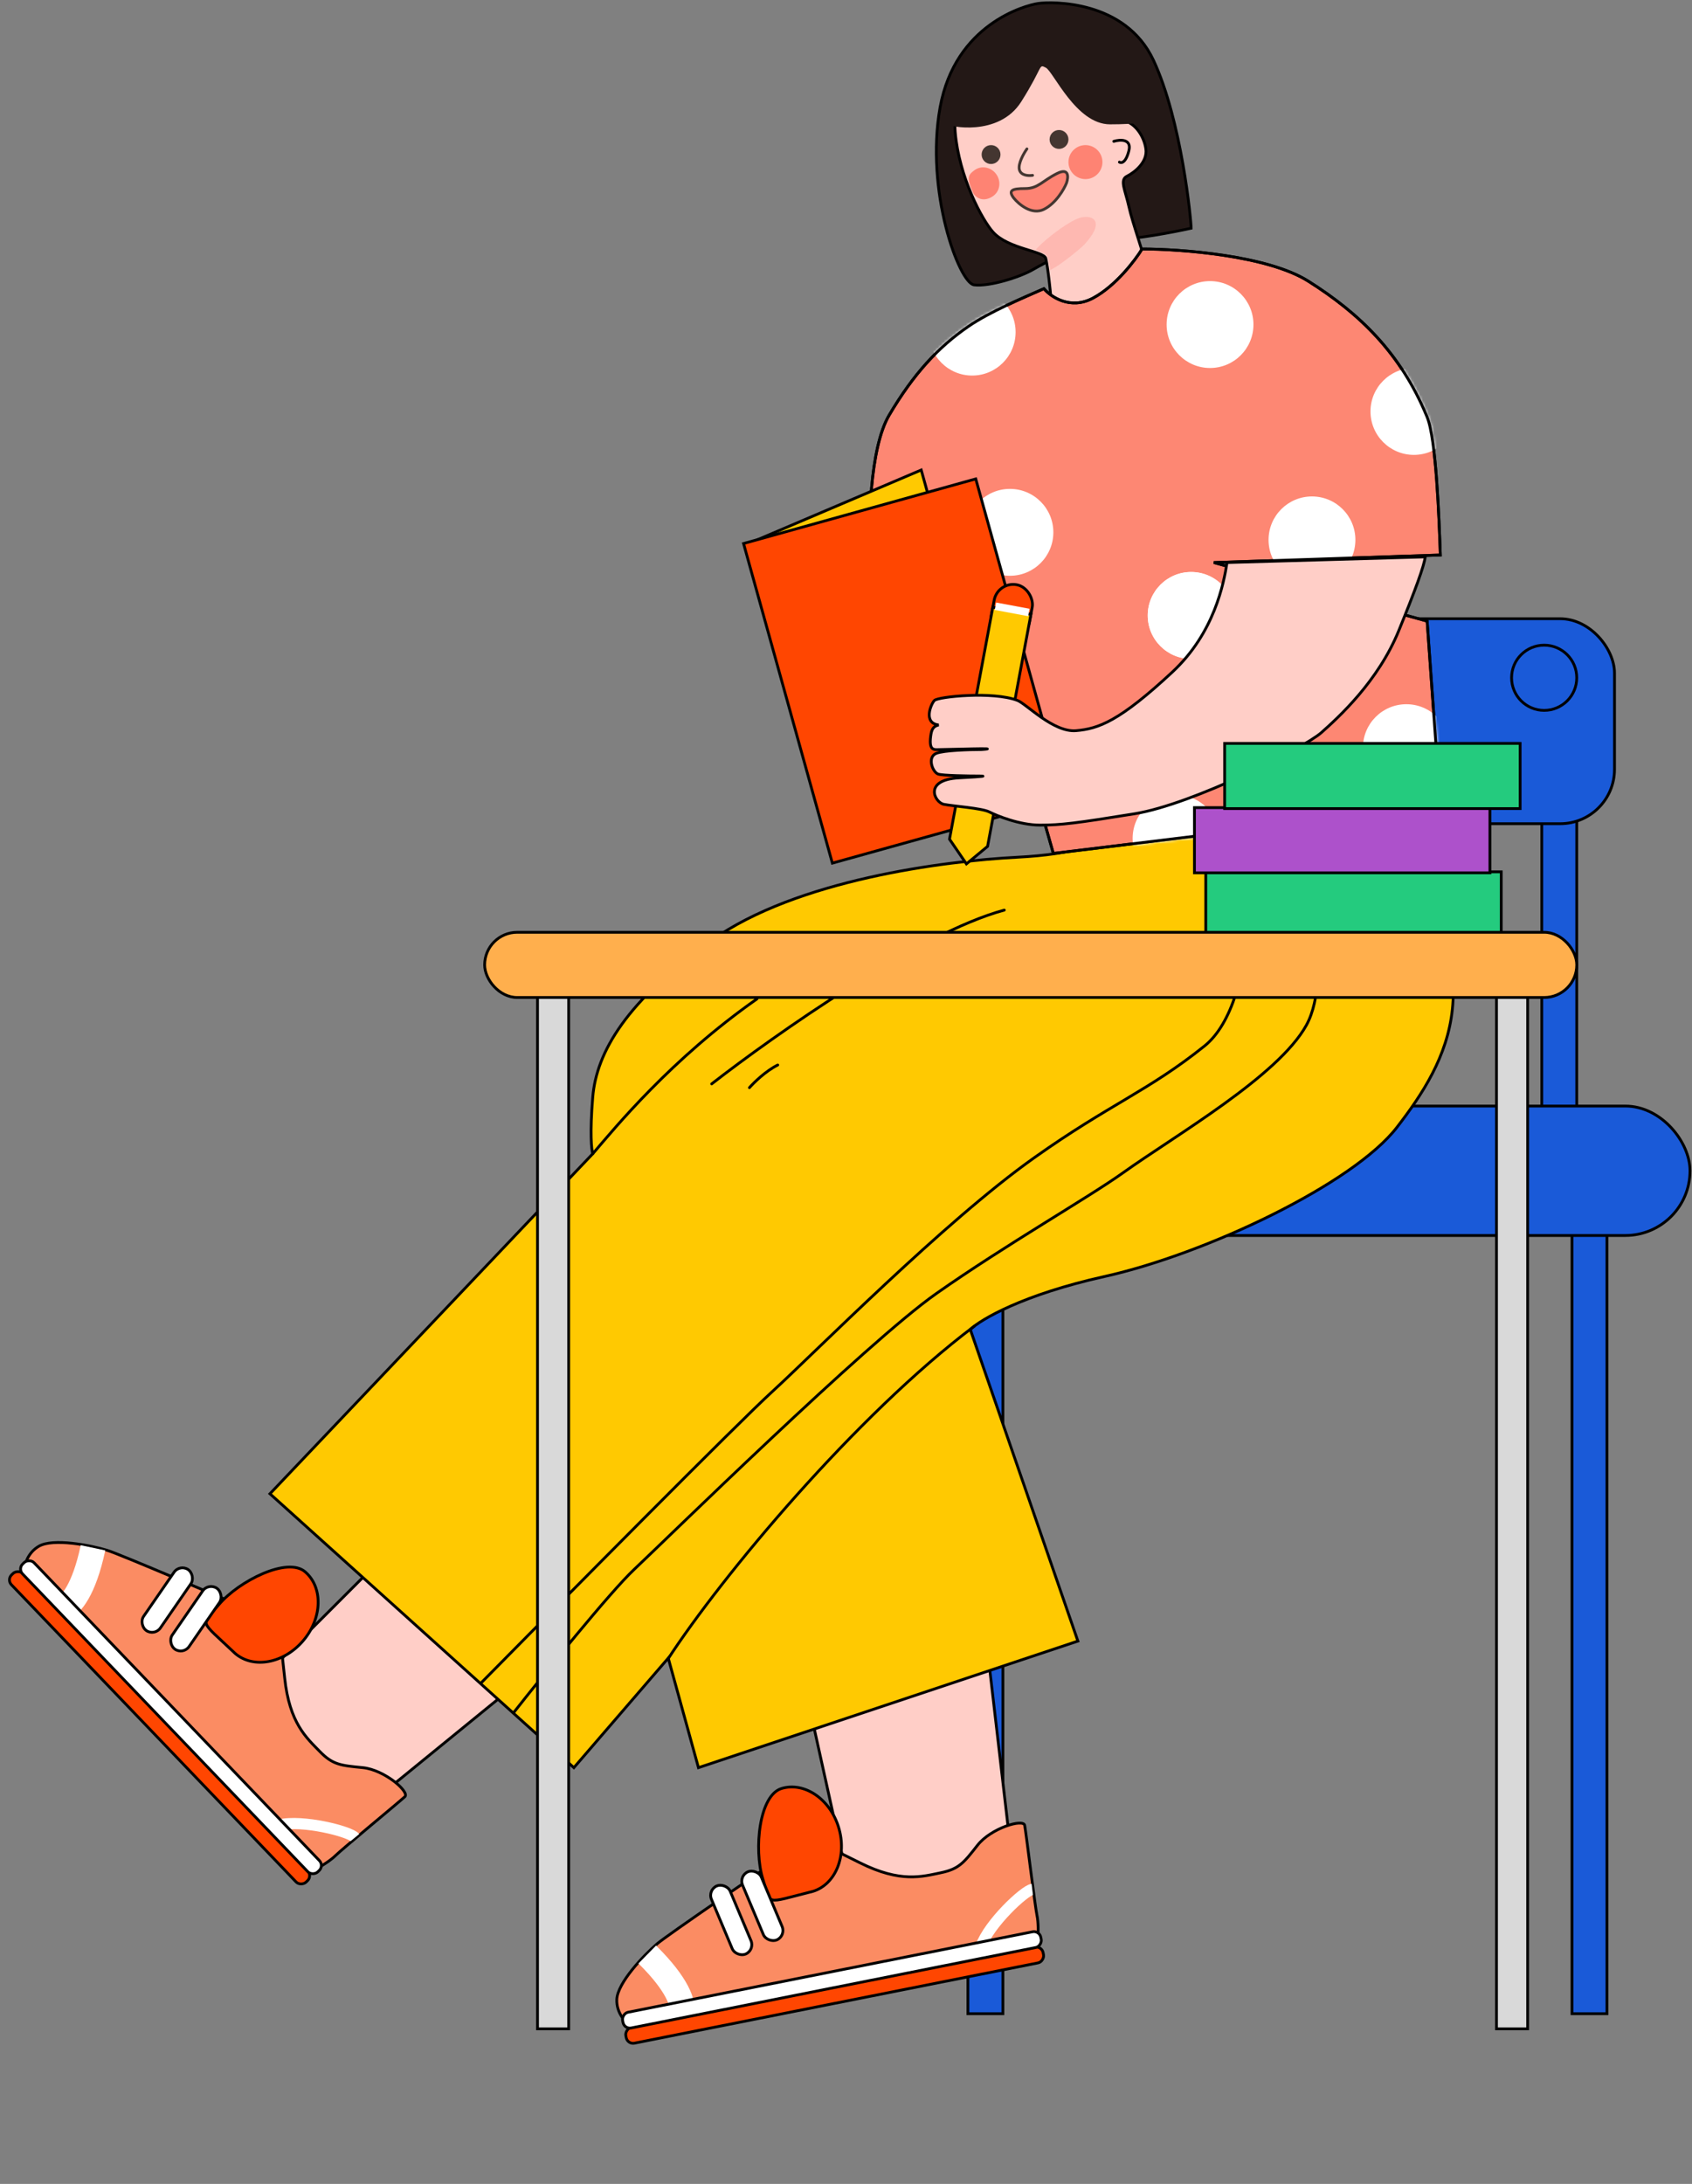
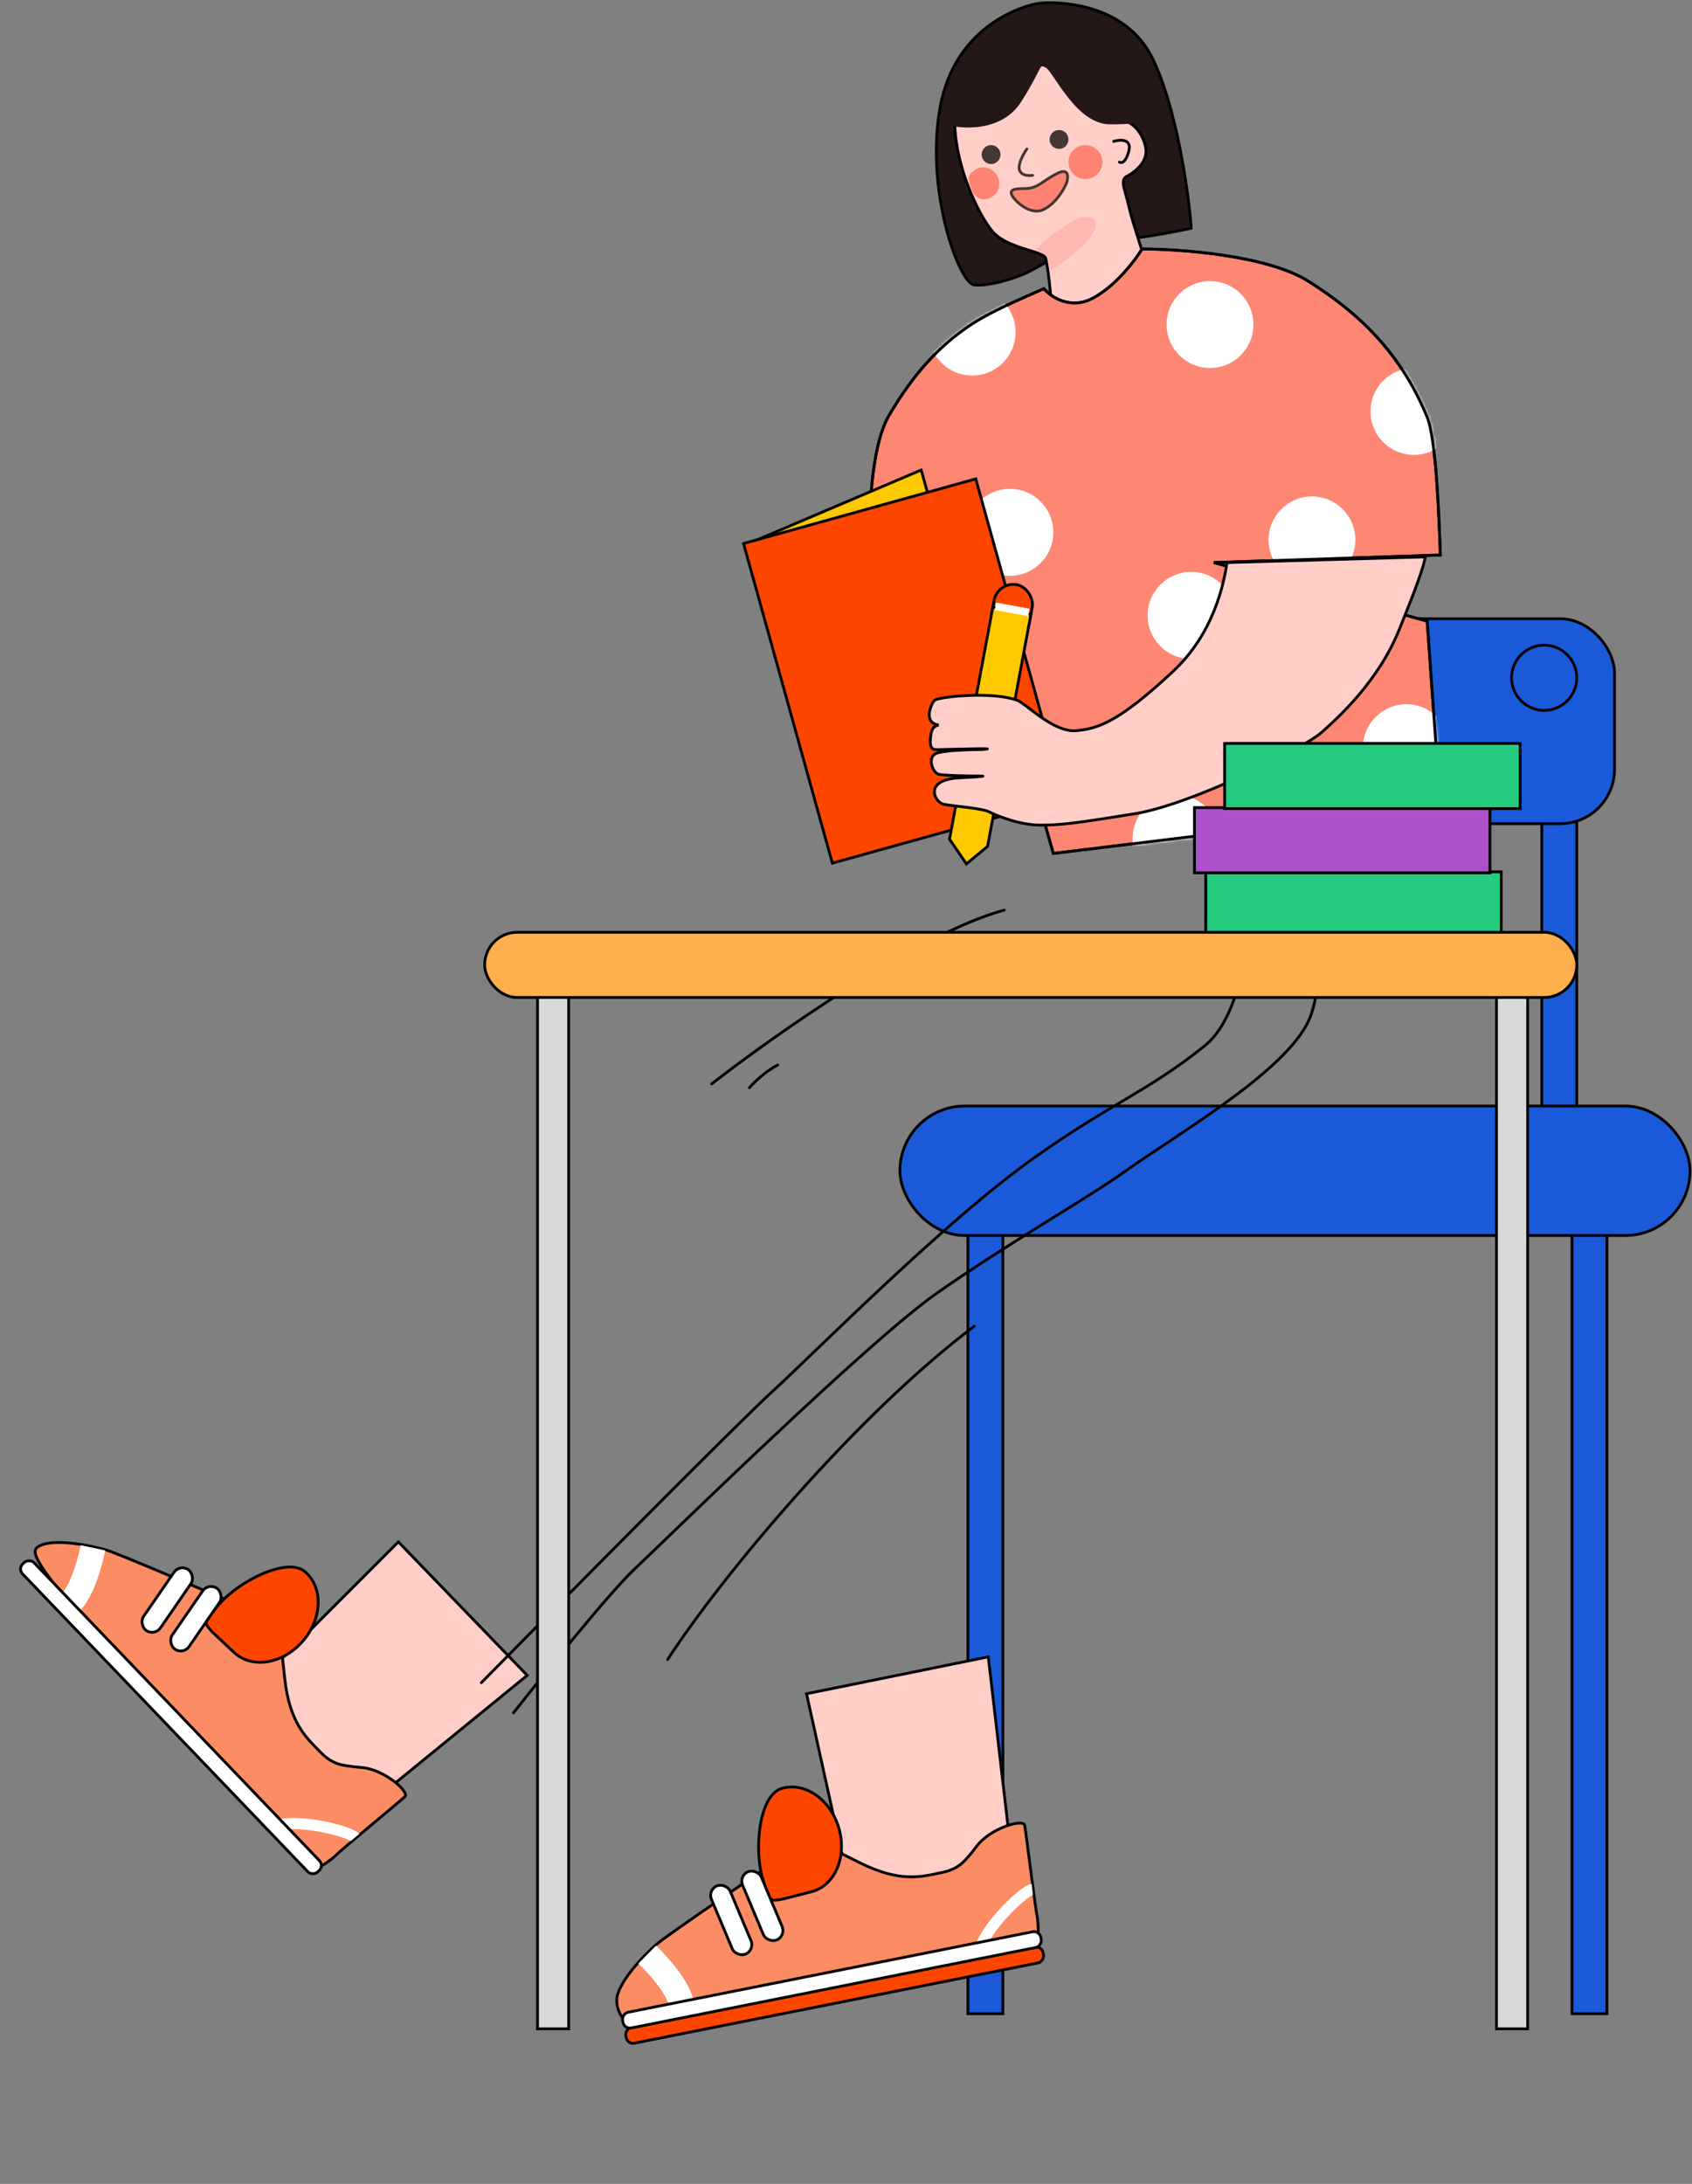
<svg xmlns="http://www.w3.org/2000/svg" width="607" height="783" viewBox="0 0 607 783" fill="none">
  <rect x="0" y="0" width="607" height="783" fill="#808080" stroke="none" />
  <path d="M399.559 85.888C407.144 85.888 421.23 83.179 427.325 81.825C427.325 79.116 423.939 43.223 413.78 21.552C403.622 -0.119 377.211 0.559 372.47 1.236C367.729 1.913 342.673 8.685 337.255 38.483C331.837 68.281 344.027 101.464 349.445 102.142C354.862 102.819 365.698 99.433 370.439 96.724C375.179 94.015 390.078 85.888 399.559 85.888Z" fill="#231816" stroke="black" stroke-linecap="round" />
  <path d="M342.672 47.287C341.588 34.284 348.992 27.873 352.83 26.293C362.311 23.358 382.221 17.625 386.014 18.166C390.754 18.843 398.881 42.546 402.944 43.223C407.008 43.901 410.394 48.641 411.071 53.382C411.748 58.122 407.008 61.821 404.299 63.176C401.59 64.53 403.646 68.025 404.976 74.011C406.33 80.106 410.394 91.306 410.394 92.66C410.394 94.015 418.52 96.047 415.134 100.11C411.748 104.173 403.621 110.268 392.786 112.977C381.95 115.686 377.21 113.654 377.21 110.268C377.21 106.882 375.855 95.369 375.178 92.66C374.501 89.952 361.634 89.274 356.216 83.179C352.346 78.825 344.026 63.54 342.672 47.287Z" fill="#FFCEC7" stroke="black" />
  <path d="M366.376 36.451C358.25 49.318 339.965 45.255 339.965 44.578C340.642 41.869 342.403 35.097 344.028 29.679C346.06 22.907 358.25 16.135 369.085 12.071C379.921 8.008 383.984 12.748 395.497 18.166C404.707 22.5 410.621 36.677 412.427 43.223C411.75 43.675 407.958 44.578 398.206 44.578C386.016 44.578 377.889 25.616 375.18 24.261C372.471 22.907 374.503 23.584 366.376 36.451Z" fill="#231816" />
  <path d="M372.47 89.274C373.373 89.726 375.314 90.764 375.856 91.306C376.398 91.848 377.21 94.692 377.21 96.047C380.596 94.241 387.409 88.688 388.723 87.243C395.495 79.793 392.246 77.599 388.046 78.439C384.66 79.116 376.307 85.211 372.47 89.274Z" fill="#FEB8B1" stroke="#FEB8B1" stroke-linecap="round" />
  <path d="M399.559 50.673C401.816 49.996 406.06 49.725 404.976 54.059C403.893 58.393 402.267 58.574 401.59 58.122" stroke="black" stroke-linecap="round" />
  <path d="M374.503 75.053C370.168 77.22 365.473 73.247 363.667 70.989C361.636 68.281 362.99 67.603 367.73 67.603C372.471 67.603 373.825 64.894 379.243 62.185C383.577 60.018 383.307 63.54 382.629 65.572C381.726 67.829 378.837 72.886 374.503 75.053Z" fill="#FE8373" stroke="#443631" stroke-linecap="round" />
  <path d="M368.407 53.382C367.278 54.962 365.157 58.664 365.698 60.831C366.24 62.998 369.085 63.089 370.439 62.863" stroke="#443631" stroke-linecap="round" />
  <circle cx="355.539" cy="55.413" r="3.386" fill="#443631" />
  <circle cx="379.92" cy="49.996" r="3.386" fill="#443631" />
  <circle cx="389.401" cy="58.122" r="6.095" fill="#FE8373" />
  <path d="M357.394 62.445C359.238 65.005 358.766 68.498 356.339 70.248C353.911 71.997 351.058 71.975 349.213 69.415C346.789 63.877 347.043 62.863 349.658 60.978C352.085 59.229 355.549 59.886 357.394 62.445Z" fill="#FE8373" />
  <rect x="553.109" y="281.428" width="12.544" height="127.672" fill="#1A5AD8" stroke="black" />
  <rect x="563.946" y="434.479" width="12.544" height="287.496" fill="#1A5AD8" stroke="black" />
  <rect x="347.236" y="434.479" width="12.544" height="287.496" fill="#1A5AD8" stroke="black" />
  <rect x="351.299" y="221.832" width="227.9" height="73.494" rx="19.5" fill="#1A5AD8" stroke="black" />
  <circle cx="553.964" cy="243.003" r="11.69" fill="#1A5AD8" stroke="black" />
  <rect x="322.855" y="396.555" width="283.433" height="46.405" rx="23.203" fill="#1A5AD8" stroke="black" />
  <path d="M129.409 649.358L189.131 600.675L142.914 552.822L89.551 606.203L129.409 649.358Z" fill="#FFCEC7" stroke="black" />
-   <path d="M120.353 665.289C118.673 666.981 115.258 669.086 113.76 669.927L8.721 563.002C8.753 561.122 9.839 556.765 13.933 554.38C19.051 551.4 32.507 554.031 38.439 555.834C43.184 557.276 81.31 573.614 99.779 581.603C99.992 582.856 100.761 588.608 102.128 601.594C103.836 617.827 110.008 623.104 114.697 627.931C119.386 632.758 122.236 632.976 130.101 633.746C137.967 634.517 147.054 642.462 145.236 644.178C143.419 645.893 122.454 663.173 120.353 665.289Z" fill="#FB8C63" stroke="black" stroke-linecap="round" />
+   <path d="M120.353 665.289C118.673 666.981 115.258 669.086 113.76 669.927C8.753 561.122 9.839 556.765 13.933 554.38C19.051 551.4 32.507 554.031 38.439 555.834C43.184 557.276 81.31 573.614 99.779 581.603C99.992 582.856 100.761 588.608 102.128 601.594C103.836 617.827 110.008 623.104 114.697 627.931C119.386 632.758 122.236 632.976 130.101 633.746C137.967 634.517 147.054 642.462 145.236 644.178C143.419 645.893 122.454 663.173 120.353 665.289Z" fill="#FB8C63" stroke="black" stroke-linecap="round" />
  <path d="M127.338 658.824C125.564 656.665 108.581 652.314 100.201 654.303" stroke="white" stroke-width="4" />
  <path d="M23.236 575.998C25.247 575.422 30.088 570.402 33.362 554.939" stroke="white" stroke-width="9" />
-   <rect x="-0.707" y="-0.015" width="152.604" height="5.751" rx="2.5" transform="matrix(-0.692 -0.722 -0.722 0.692 111.616 672.068)" fill="#FF4601" stroke="black" />
  <rect x="-0.707" y="-0.015" width="152.927" height="5.751" rx="2.5" transform="matrix(-0.692 -0.722 -0.722 0.692 115.818 668.4)" fill="white" stroke="black" />
  <path d="M78.656 575.147C77.966 575.955 77.348 576.653 76.803 577.268C75.922 578.262 75.231 579.042 74.731 579.73C73.944 580.814 73.761 581.5 74.023 582.266C74.166 582.684 74.454 583.162 74.938 583.756C75.421 584.348 76.078 585.03 76.934 585.859C77.787 586.686 78.813 587.635 80.036 588.767C81.282 589.92 82.733 591.263 84.413 592.856C90.87 598.358 101.762 596.446 108.739 588.274C115.72 580.097 115.896 569.033 109.44 563.521C107.893 562.2 105.676 561.698 103.032 561.87C100.393 562.042 97.389 562.882 94.349 564.17C88.263 566.746 82.143 571.062 78.656 575.147Z" fill="#FF4601" stroke="black" />
  <rect x="-0.127" y="-0.696" width="26.522" height="7.318" rx="3.659" transform="matrix(0.568 -0.823 -0.823 -0.568 65.253 592.857)" fill="white" stroke="black" />
  <rect x="-0.127" y="-0.696" width="26.522" height="7.318" rx="3.659" transform="matrix(0.568 -0.823 -0.823 -0.568 54.973 586.168)" fill="white" stroke="black" />
  <path d="M363.46 670.568L354.539 594.036L289.34 607.261L305.642 680.959L363.46 670.568Z" fill="#FFCEC7" stroke="black" />
  <path d="M372.019 686.77C372.541 689.097 372.479 693.109 372.383 694.823L225.746 725.867C224.178 724.829 221.089 721.57 221.281 716.836C221.521 710.919 230.976 700.99 235.686 696.959C239.454 693.733 273.733 670.379 290.402 659.106C291.573 659.6 296.835 662.046 308.518 667.878C323.122 675.168 330.891 672.803 337.482 671.446C344.073 670.089 345.79 667.804 350.67 661.588C355.55 655.371 367.135 651.983 367.604 654.438C368.073 656.893 371.365 683.861 372.019 686.77Z" fill="#FB8C63" stroke="black" stroke-linecap="round" />
  <path d="M370.326 677.405C367.552 677.74 354.75 689.717 351.919 697.852" stroke="white" stroke-width="4" />
  <path d="M244.511 720.62C245.107 718.614 243.479 711.834 232.203 700.757" stroke="white" stroke-width="9" />
  <rect x="-0.393" y="0.588" width="152.604" height="5.751" rx="2.5" transform="matrix(-0.981 0.195 0.195 0.981 373.226 697.13)" fill="#FF4601" stroke="black" />
  <rect x="-0.393" y="0.588" width="152.927" height="5.751" rx="2.5" transform="matrix(-0.981 0.195 0.195 0.981 372.395 691.614)" fill="white" stroke="black" />
  <path d="M273.599 673.442C273.909 674.459 274.165 675.355 274.39 676.145C274.755 677.422 275.041 678.424 275.352 679.215C275.842 680.463 276.322 680.986 277.108 681.177C277.538 681.281 278.096 681.295 278.857 681.207C279.616 681.118 280.544 680.931 281.703 680.656C282.859 680.381 284.211 680.027 285.823 679.604C287.466 679.174 289.378 678.673 291.625 678.114C299.736 675.629 303.983 665.418 300.845 655.141C297.707 644.858 288.474 638.758 280.355 641.237C278.409 641.831 276.794 643.43 275.517 645.751C274.242 648.068 273.335 651.053 272.785 654.308C271.683 660.824 272.031 668.305 273.599 673.442Z" fill="#FF4601" stroke="black" />
  <rect x="-0.655" y="-0.267" width="26.522" height="7.318" rx="3.659" transform="matrix(-0.388 -0.922 -0.922 0.388 281.51 693.613)" fill="white" stroke="black" />
  <rect x="-0.655" y="-0.267" width="26.522" height="7.318" rx="3.659" transform="matrix(-0.388 -0.922 -0.922 0.388 270.343 698.682)" fill="white" stroke="black" />
-   <path d="M205.873 633.759L96.841 535.563L212.645 413.663C212.194 412.308 211.562 406.349 212.645 393.346C214 377.093 224.835 358.808 255.31 337.137C285.785 315.466 338.608 308.694 365.02 307.339C386.149 306.256 393.689 302.373 394.818 300.567C416.037 283.185 466.332 258.579 497.755 299.213C537.034 350.004 519.426 380.479 501.141 404.182C485.532 424.416 432.742 449.556 396.172 457.682C366.916 464.184 351.927 473.033 348.09 476.644L386.691 588.386L250.57 633.759L239.734 594.481L205.873 633.759Z" fill="#FFC901" stroke="black" stroke-linecap="round" />
  <path d="M255.311 388.606C277.659 371.224 329.94 334.428 360.28 326.302" stroke="black" stroke-linecap="round" />
  <path d="M268.855 389.96C270.436 388.154 274.68 384.001 279.014 381.834" stroke="black" stroke-linecap="round" />
-   <path d="M212.646 413.663C220.773 404.182 240.683 379.802 271.565 358.131" stroke="black" stroke-linecap="round" />
  <path d="M172.689 603.285C202.261 573.261 264.521 510.37 276.981 498.993C292.557 484.771 338.608 438.043 371.115 415.017C398.413 395.681 411.748 391.315 432.065 375.061C452.381 358.808 448.995 301.244 448.995 297.181C448.995 293.118 469.312 288.377 468.635 297.181C467.957 305.985 478.793 349.327 468.635 367.612C458.476 385.897 421.907 406.891 402.944 420.435C390.222 429.523 360.957 446.169 335.9 463.777C310.842 481.385 238.38 552.493 227.544 562.651C218.876 570.778 195.038 600.35 184.202 614.12" stroke="black" stroke-linecap="round" />
  <path d="M239.5 595C259 565 307 507.5 349.5 475.5" stroke="black" stroke-linecap="round" />
  <path d="M318.969 148.87C311.926 160.789 311.52 188.6 312.197 201.016L354.861 225.396L377.887 305.985L516.717 289.054L511.976 222.687L435.45 201.693L516.717 198.984C516.265 185.891 515.238 157.468 511.976 149.547C502.495 126.521 487.596 112.3 469.311 100.787C454.683 91.577 423.486 89.274 409.716 89.274C407.233 93.338 400.235 102.548 392.108 106.882C383.982 111.216 376.984 106.431 374.501 103.496C366.825 106.882 355.002 111.822 347.412 117.04C336.576 124.49 327.773 133.971 318.969 148.87Z" fill="#FD8773" stroke="black" stroke-linecap="round" />
  <circle cx="362.311" cy="190.857" r="15.576" fill="white" />
  <circle cx="434.097" cy="116.363" r="15.576" fill="white" />
  <mask id="mask0_900_91" style="mask-type:alpha" maskUnits="userSpaceOnUse" x="311" y="88" width="207" height="219">
    <path d="M318.969 148.87C311.926 160.789 311.52 188.6 312.197 201.016L354.861 225.396L377.887 305.985L516.717 289.054L511.976 222.687L435.45 201.693L516.717 198.984C516.265 185.891 515.238 157.468 511.976 149.547C502.495 126.521 487.596 112.3 469.311 100.787C454.683 91.577 423.486 89.274 409.716 89.274C407.233 93.338 400.235 102.548 392.108 106.882C383.982 111.216 376.984 106.431 374.501 103.496C366.825 106.882 355.002 111.822 347.412 117.04C336.576 124.49 327.773 133.971 318.969 148.87Z" fill="#FD8773" stroke="black" stroke-linecap="round" />
  </mask>
  <g mask="url(#mask0_900_91)">
    <circle cx="348.767" cy="119.072" r="15.576" fill="white" />
    <circle cx="507.236" cy="147.515" r="15.576" fill="white" />
    <circle cx="470.666" cy="193.566" r="15.576" fill="white" />
    <circle cx="421.906" cy="300.567" r="15.576" fill="white" />
    <circle cx="504.527" cy="268.06" r="15.576" fill="white" />
  </g>
  <path d="M318.969 148.87C311.926 160.789 311.52 188.6 312.197 201.016L354.861 225.396L377.887 305.985L516.717 289.054L511.976 222.687L435.45 201.693L516.717 198.984C516.265 185.891 515.238 157.468 511.976 149.547C502.495 126.521 487.596 112.3 469.311 100.787C454.683 91.577 423.486 89.274 409.716 89.274C407.233 93.338 400.235 102.548 392.108 106.882C383.982 111.216 376.984 106.431 374.501 103.496C366.825 106.882 355.002 111.822 347.412 117.04C336.576 124.49 327.773 133.971 318.969 148.87Z" stroke="black" stroke-linecap="round" />
  <circle cx="427.324" cy="220.655" r="15.576" fill="white" />
  <circle cx="427.324" cy="220.655" r="15.576" fill="white" />
  <path d="M330.483 168.509L266.824 195.598L334.546 183.096L330.483 168.509Z" fill="#FFC901" stroke="black" stroke-linecap="round" />
  <rect x="266.744" y="194.868" width="86.468" height="118.942" transform="rotate(-15.539 266.744 194.868)" fill="#FF4601" stroke="black" />
  <rect x="357.921" y="208.371" width="13.899" height="19.317" rx="6.949" transform="rotate(10.586 357.921 208.371)" fill="#FF4601" stroke="black" />
  <path d="M356.18 217.691L369.842 220.244L354.291 303.452L346.702 309.732L340.633 300.873L356.18 217.691Z" fill="#FFC901" stroke="black" />
  <rect x="357.361" y="216.025" width="12.19" height="2.709" transform="rotate(10.586 357.361 216.025)" fill="white" />
  <path d="M420.554 240.972C435.724 226.886 439.065 208.917 440.194 201.693L511.302 199.661C510.85 203.047 507.78 211.445 501.821 226.073C494.371 244.358 480.15 257.225 474.055 262.643C467.96 268.061 428.004 288.377 407.01 291.763C386.016 295.149 380.598 295.827 373.149 295.827C365.7 295.827 357.573 292.44 354.864 291.086C352.155 289.732 341.997 289.054 338.611 288.377C335.225 287.7 331.161 279.573 344.029 278.896C354.322 278.354 353.284 278.219 351.478 278.219C347.189 278.219 338.204 278.083 336.579 277.542C334.547 276.864 332.516 271.447 335.902 270.092C338.611 269.009 347.866 268.738 352.155 268.738C360.959 268.061 338.882 268.738 337.256 268.738C335.225 268.738 333.193 269.415 333.87 263.997C334.191 261.432 334.815 260.385 336.749 259.922C331.056 259.254 333.988 252.367 335.225 251.13C336.579 249.776 356.218 247.744 365.022 251.13C368.183 252.346 377.89 262.643 386.016 261.966C394.143 261.288 401.592 258.579 420.554 240.972Z" fill="#FFCEC7" stroke="black" stroke-linecap="round" />
  <rect x="432.566" y="312.58" width="106.001" height="23.38" fill="#24CB7E" stroke="black" />
  <rect x="428.504" y="289.554" width="106.001" height="23.38" fill="#AD51CB" stroke="black" />
  <rect x="439.339" y="266.529" width="106.001" height="23.38" fill="#24CB7E" stroke="black" />
  <rect x="192.831" y="354.568" width="11.19" height="372.826" fill="#D9D9D9" stroke="black" />
  <rect x="536.859" y="354.568" width="11.19" height="372.826" fill="#D9D9D9" stroke="black" />
  <rect x="173.868" y="334.251" width="391.788" height="23.38" rx="11.69" fill="#FFAF4D" stroke="black" />
</svg>